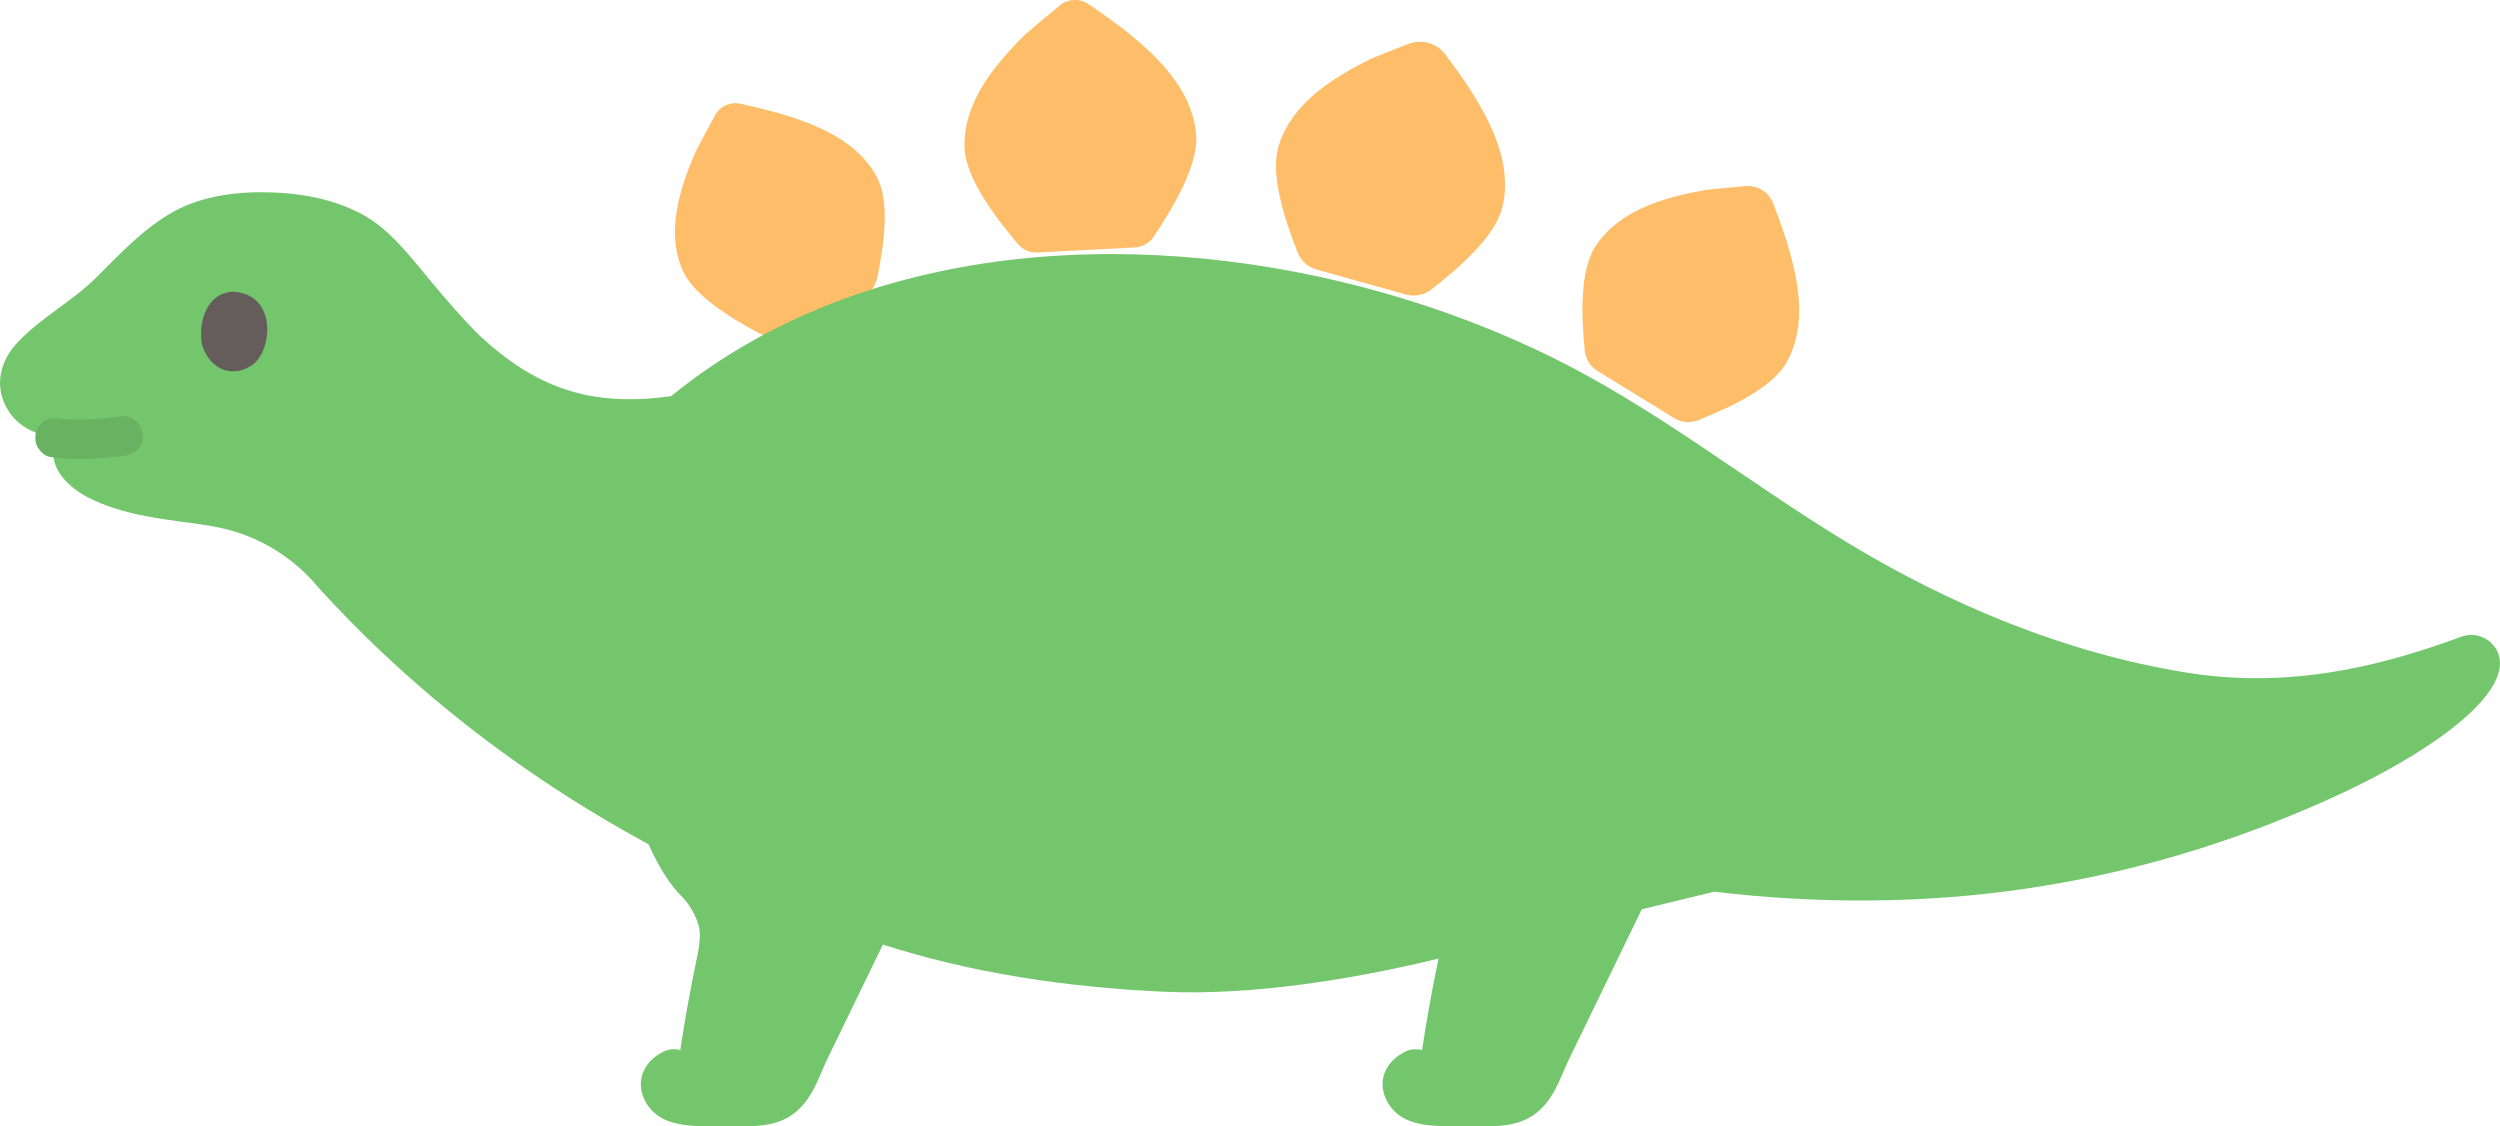
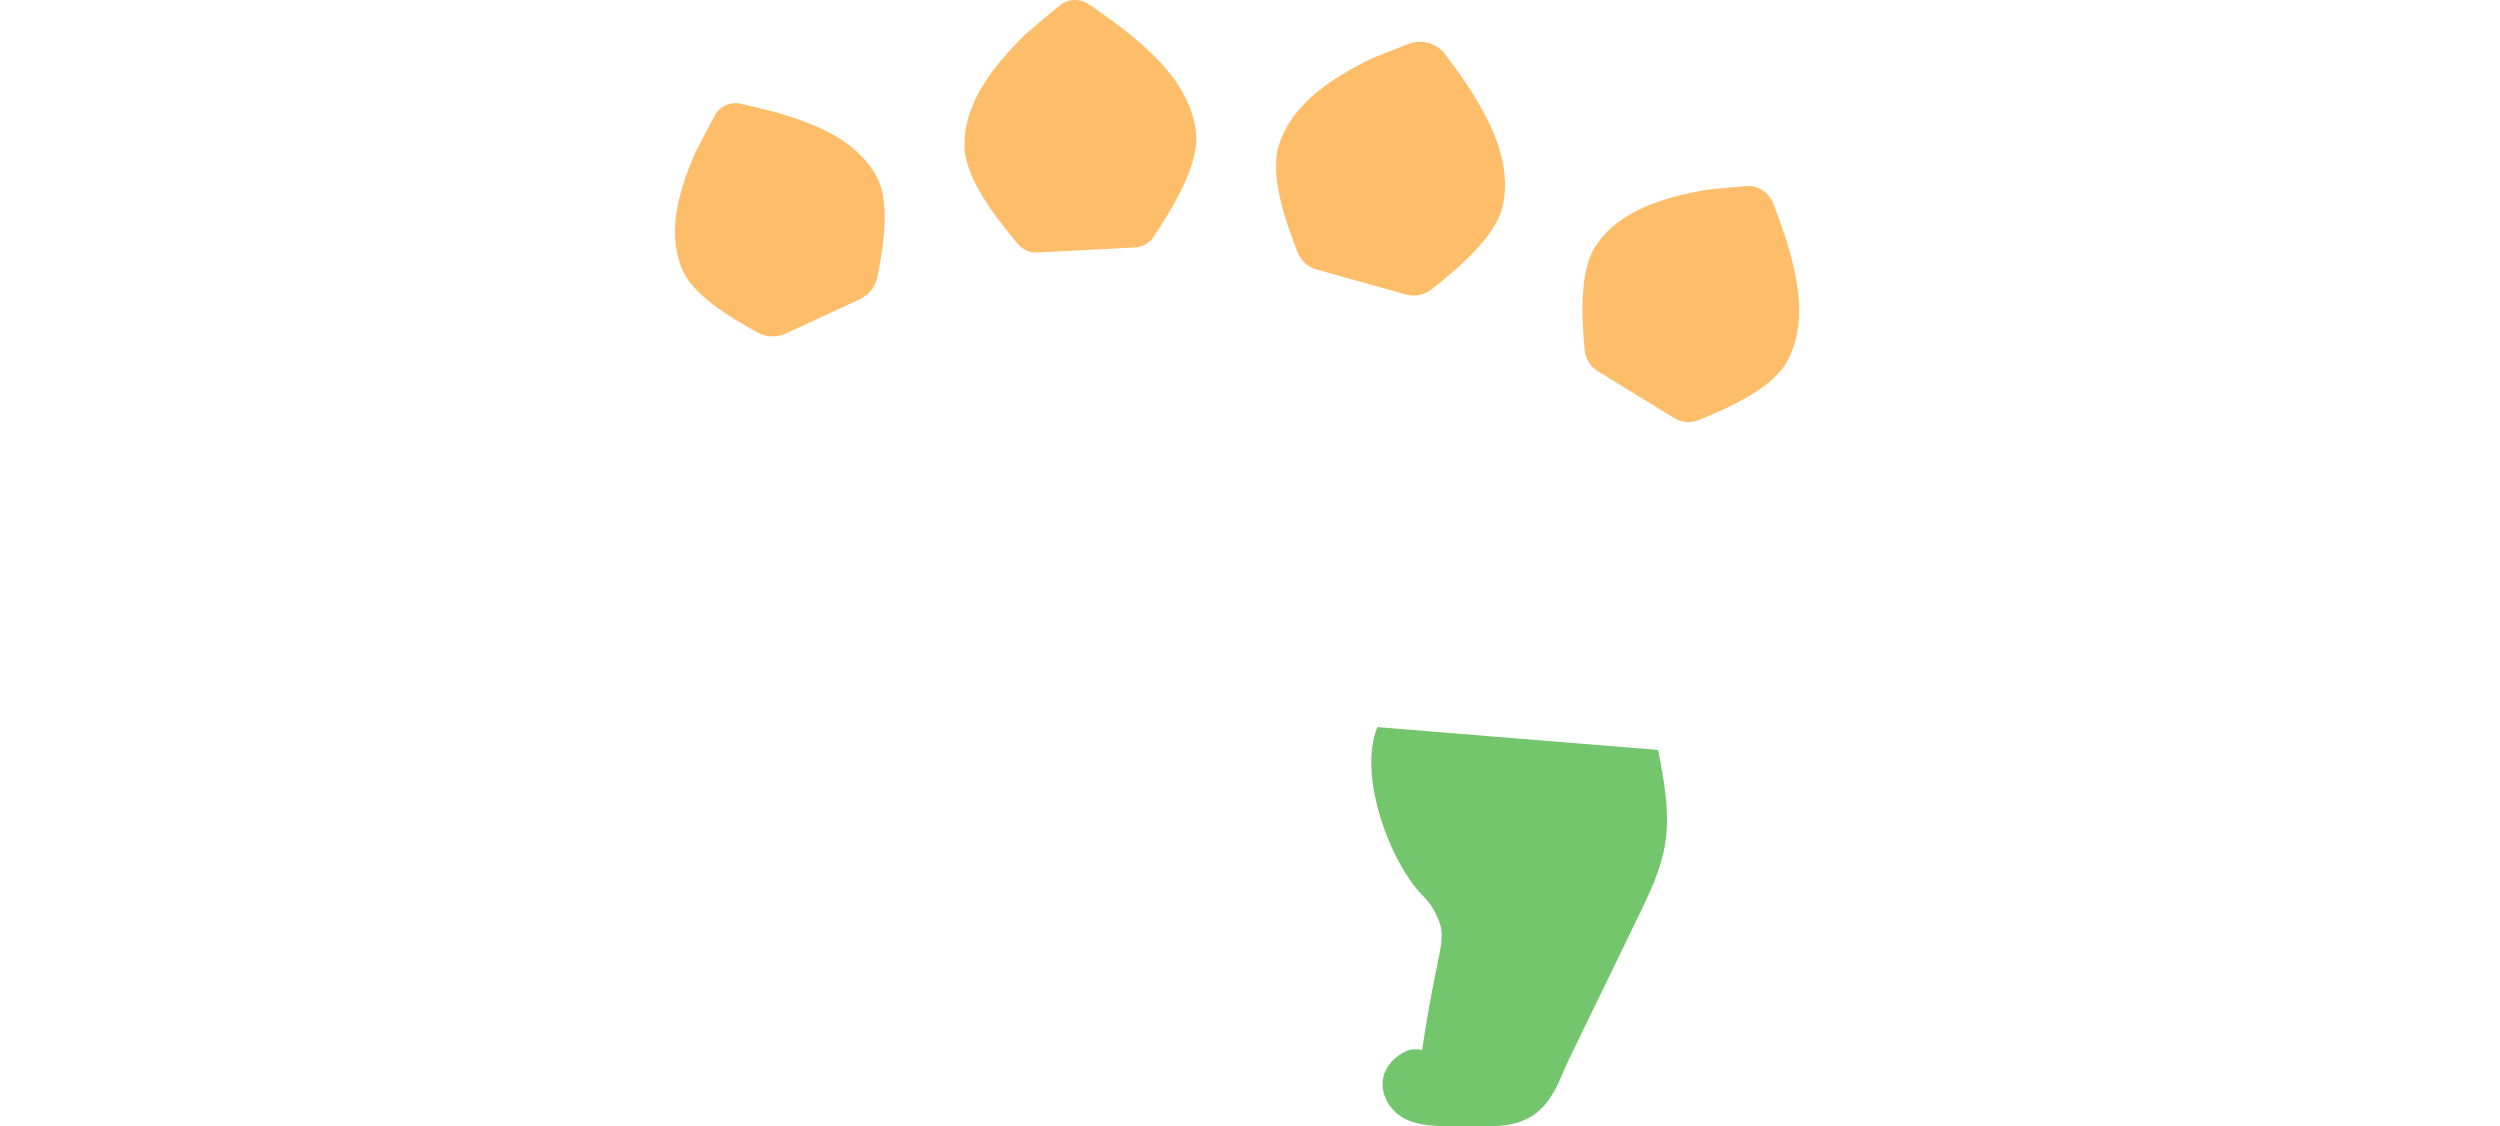
<svg xmlns="http://www.w3.org/2000/svg" id="b" width="302.023" height="136.085" viewBox="0 0 302.023 136.085">
  <defs>
    <style>.d{fill:#74c66d;}.e{fill:#68b262;}.f{fill:#74c66d;}.g{fill:#645d5c;}.h{fill:#febe69;}</style>
  </defs>
  <g id="c">
    <path class="h" d="M193.015,44.83c-.886-.544-1.47-1.469-1.568-2.504-.403-4.245-.621-9.764,1.375-12.69,2.875-4.248,8.12-5.76,13.108-6.669.044-.008.08-.013.124-.018.408-.043,2.83-.295,4.809-.47,1.455-.129,2.823.715,3.348,2.078.748,1.939,1.561,4.343,1.561,4.343,1.498,4.866,2.587,10.233.13,14.762-1.693,3.142-6.74,5.494-10.696,7.089-.976.394-2.077.295-2.973-.256l-9.22-5.665Z" />
    <path class="h" d="M125.336,30.505c-.906.048-1.778-.328-2.362-1.022-2.871-3.41-6.444-8.114-6.458-11.865-.039-5.344,3.587-9.733,7.334-13.452,0,0,2.381-2.035,4.162-3.5,1.006-.828,2.432-.888,3.512-.158,1.831,1.237,4.178,2.993,4.178,2.993,4.14,3.279,8.224,7.227,8.786,12.542.407,3.756-2.656,8.863-5.127,12.573-.508.763-1.344,1.234-2.259,1.28-2.807.141-8.97.463-11.765.609Z" />
    <path class="h" d="M159.068,32.569c-1.052-.294-1.909-1.059-2.307-2.076-1.611-4.116-3.396-9.545-2.241-13.028,1.663-5.078,6.496-8.087,11.231-10.422,0,0,2.334-.942,4.37-1.73,1.626-.629,3.473-.104,4.516,1.294,1.239,1.659,2.562,3.574,2.562,3.574,2.883,4.425,5.499,9.467,4.341,14.685-.791,3.61-5.14,7.389-8.626,10.108-.872.68-2.012.898-3.076.601l-10.769-3.007Z" />
    <path class="h" d="M94.957,40.287c-1.078.5-2.33.472-3.375-.092-3.578-1.929-7.941-4.636-9.197-7.722-1.888-4.591-.288-9.633,1.649-14.138,0,0,1.322-2.535,2.344-4.411.594-1.091,1.832-1.657,3.046-1.395,2.001.431,4.591,1.118,4.591,1.118,4.706,1.388,9.596,3.372,11.926,7.758,1.579,2.953.863,8.062.063,12.046-.238,1.187-1.025,2.187-2.123,2.697l-8.925,4.14Z" />
-     <path class="d" d="M101.623,36.227c-7.388,2.745-14.33,6.574-20.54,11.628-9.892,1.385-16.42-1.087-23.154-7.321-2.052-2.036-3.905-4.197-5.76-6.411-2.632-3.139-5.149-6.604-8.81-8.441-3.174-1.593-6.676-2.277-10.225-2.427-4.124-.173-8.55.312-12.161,2.313-3.626,2.009-6.465,5.103-9.377,7.989-2.824,2.799-6.279,4.571-9.268,7.587-2.407,2.43-3.147,5.662-1.269,8.554,1.254,1.93,3.318,2.829,5.604,3.187-.126.788-.197,1.233-.197,1.233-.416,2.606,1.912,4.842,4.268,6.03,3.759,1.895,8.026,2.458,12.198,3.02,1.426.192,2.855.387,4.253.727,4.395,1.069,8.422,3.6,11.291,7.097,19.856,21.846,44.617,35.449,68.047,43.069,10.77,3.503,22.431,5.217,34.083,5.75,10.587.484,22.754-1.478,33.055-3.976l33.421-8.106c25.832,3.039,50.181-.37,74.121-11.111,12.303-5.52,20.718-11.917,20.819-16.401.054-2.419-2.387-4.143-4.657-3.303-10.991,4.069-21.661,6.227-33.403,4.311-14.524-2.371-28.401-8.158-40.937-15.768-11.952-7.255-22.871-16.044-35.467-22.262-25.2-12.439-58.624-17.114-85.935-6.968Z" />
-     <path class="e" d="M14.856,50.286c-2.618.308-5.273.587-7.902.242l.638.086c-.097-.013-.194-.027-.291-.043-.662-.1-1.248-.11-1.849.242-.498.291-.973.862-1.103,1.434-.14.614-.11,1.304.242,1.849.316.489.832,1.012,1.434,1.103,2.963.449,5.871.234,8.831-.114.658-.077,1.211-.216,1.697-.703.416-.416.73-1.099.703-1.697-.028-.621-.232-1.264-.703-1.697-.437-.401-1.079-.776-1.697-.703h0Z" />
-     <path class="g" d="M24.468,41.847c-.535-1.943-.023-6.352,3.618-6.606,4.797.192,4.899,5.547,3.212,8.007-1.381,2.014-5.295,2.738-6.83-1.401Z" />
    <path class="f" d="M200.319,90.6c.732,3.799,1.466,7.696.819,11.511-.513,3.024-1.867,5.83-3.207,8.589-1.711,3.524-7.258,14.951-8.321,17.141-.964,1.986-1.49,3.861-2.926,5.57-1.727,2.055-3.997,2.617-6.586,2.641-2.171.02-4.583.088-6.768-.05-1.622-.102-3.317-.419-4.587-1.497-1.14-.967-1.857-2.475-1.691-3.961.164-1.477,1.181-2.667,2.455-3.362.331-.181.684-.337,1.056-.404.11-.02,1.256-.065,1.225.144.541-3.618,1.187-7.22,1.937-10.8.251-1.198.644-3.02.305-4.258-.353-1.29-1.181-2.711-2.04-3.548-3.858-3.759-8.061-14.473-5.588-20.475" />
-     <path class="f" d="M110.706,90.6c.732,3.799,1.466,7.696.819,11.511-.513,3.024-1.867,5.83-3.207,8.589-1.711,3.524-7.258,14.951-8.321,17.141-.964,1.986-1.49,3.861-2.926,5.57-1.727,2.055-3.997,2.617-6.586,2.641-2.171.02-4.583.088-6.768-.05-1.622-.102-3.317-.419-4.587-1.497-1.14-.967-1.857-2.475-1.691-3.961.164-1.477,1.181-2.667,2.455-3.362.331-.181.684-.337,1.056-.404.11-.02,1.256-.065,1.225.144.541-3.618,1.187-7.22,1.937-10.8.251-1.198.644-3.02.305-4.258-.353-1.29-1.181-2.711-2.04-3.548-3.858-3.759-8.061-14.473-5.588-20.475" />
  </g>
</svg>